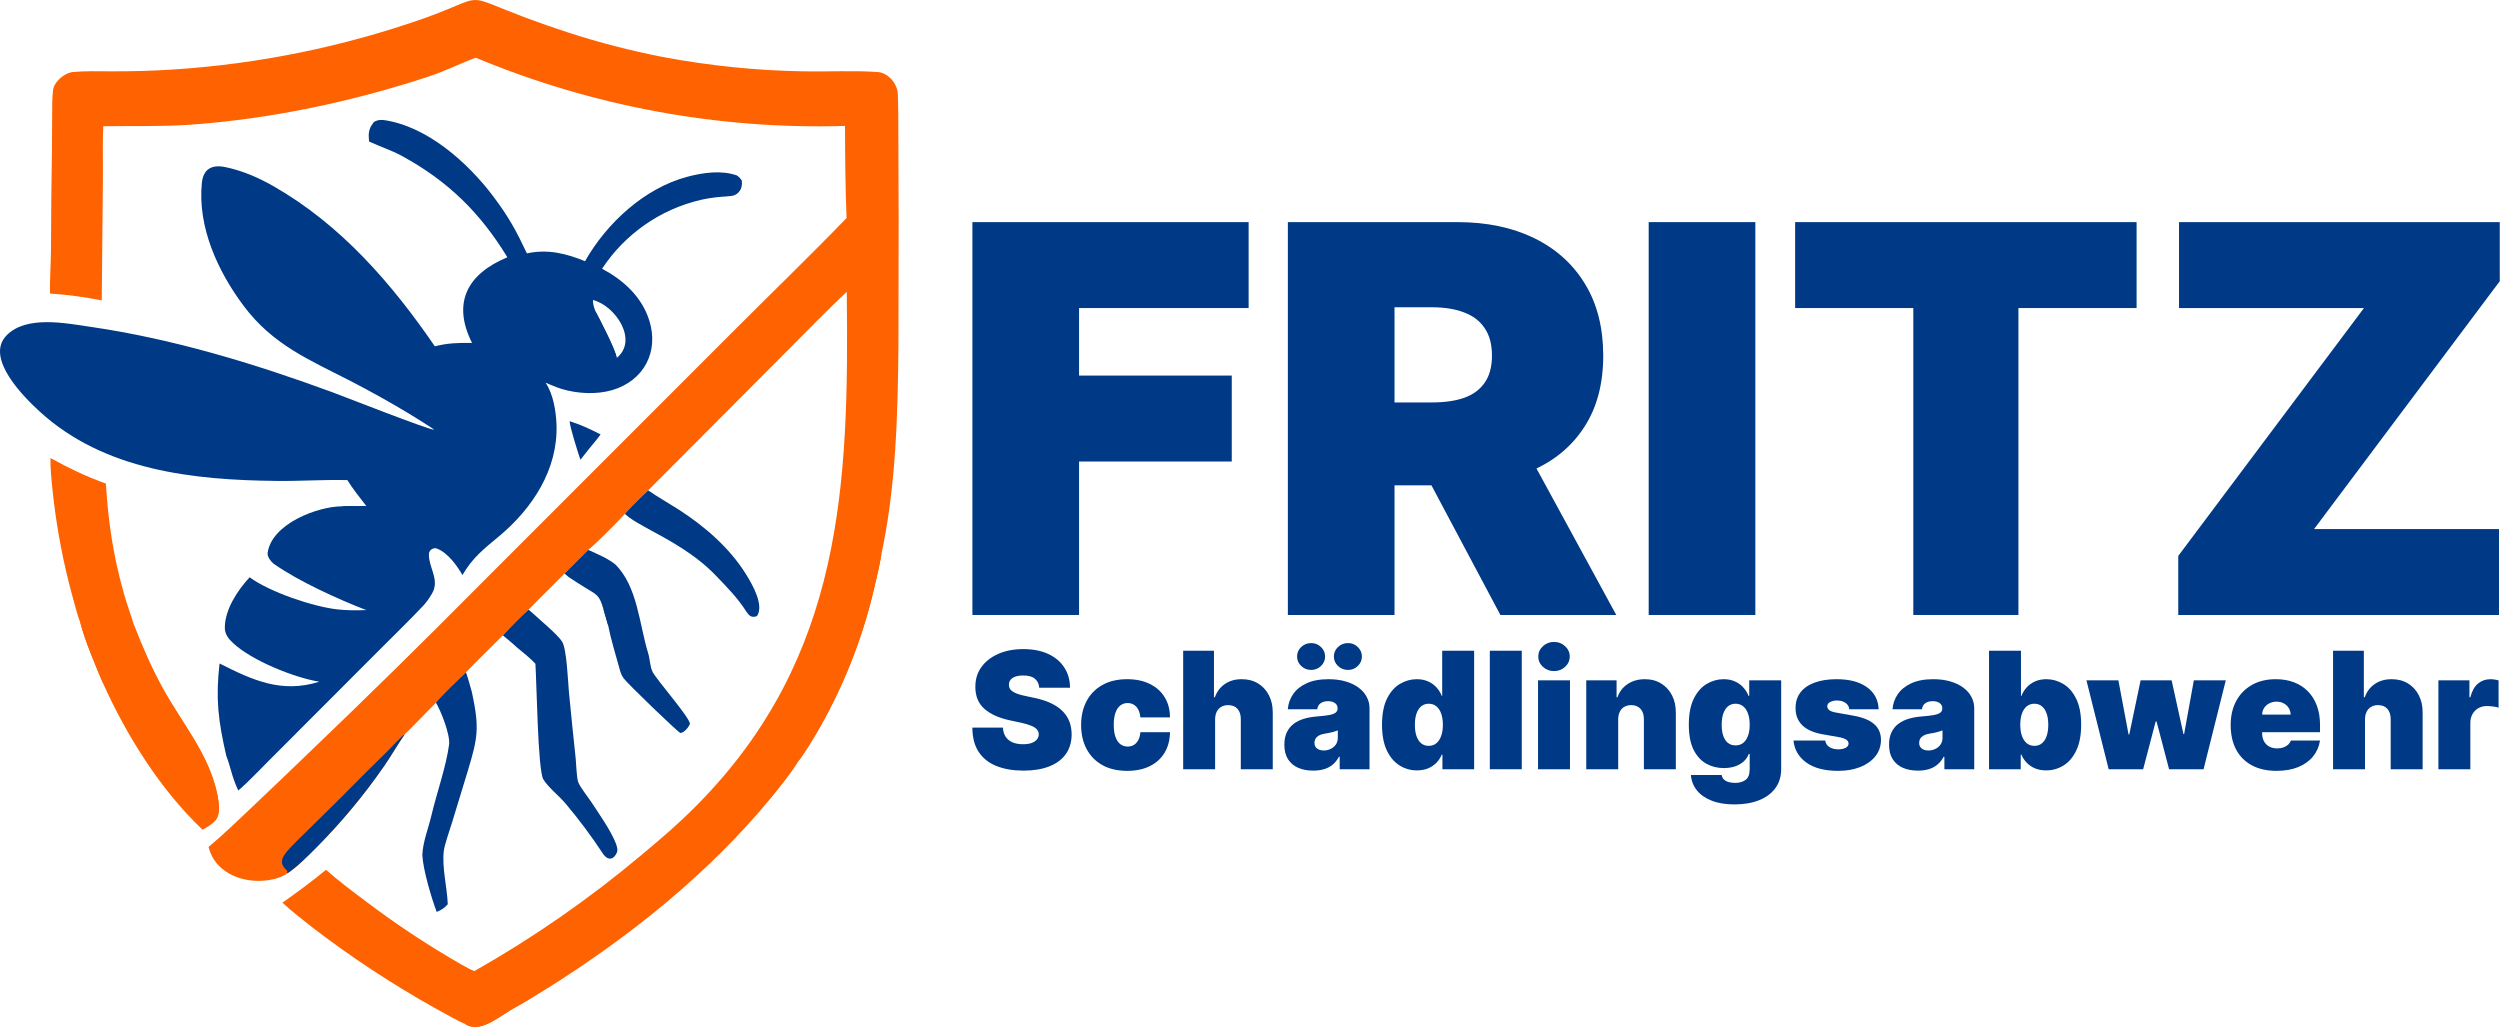
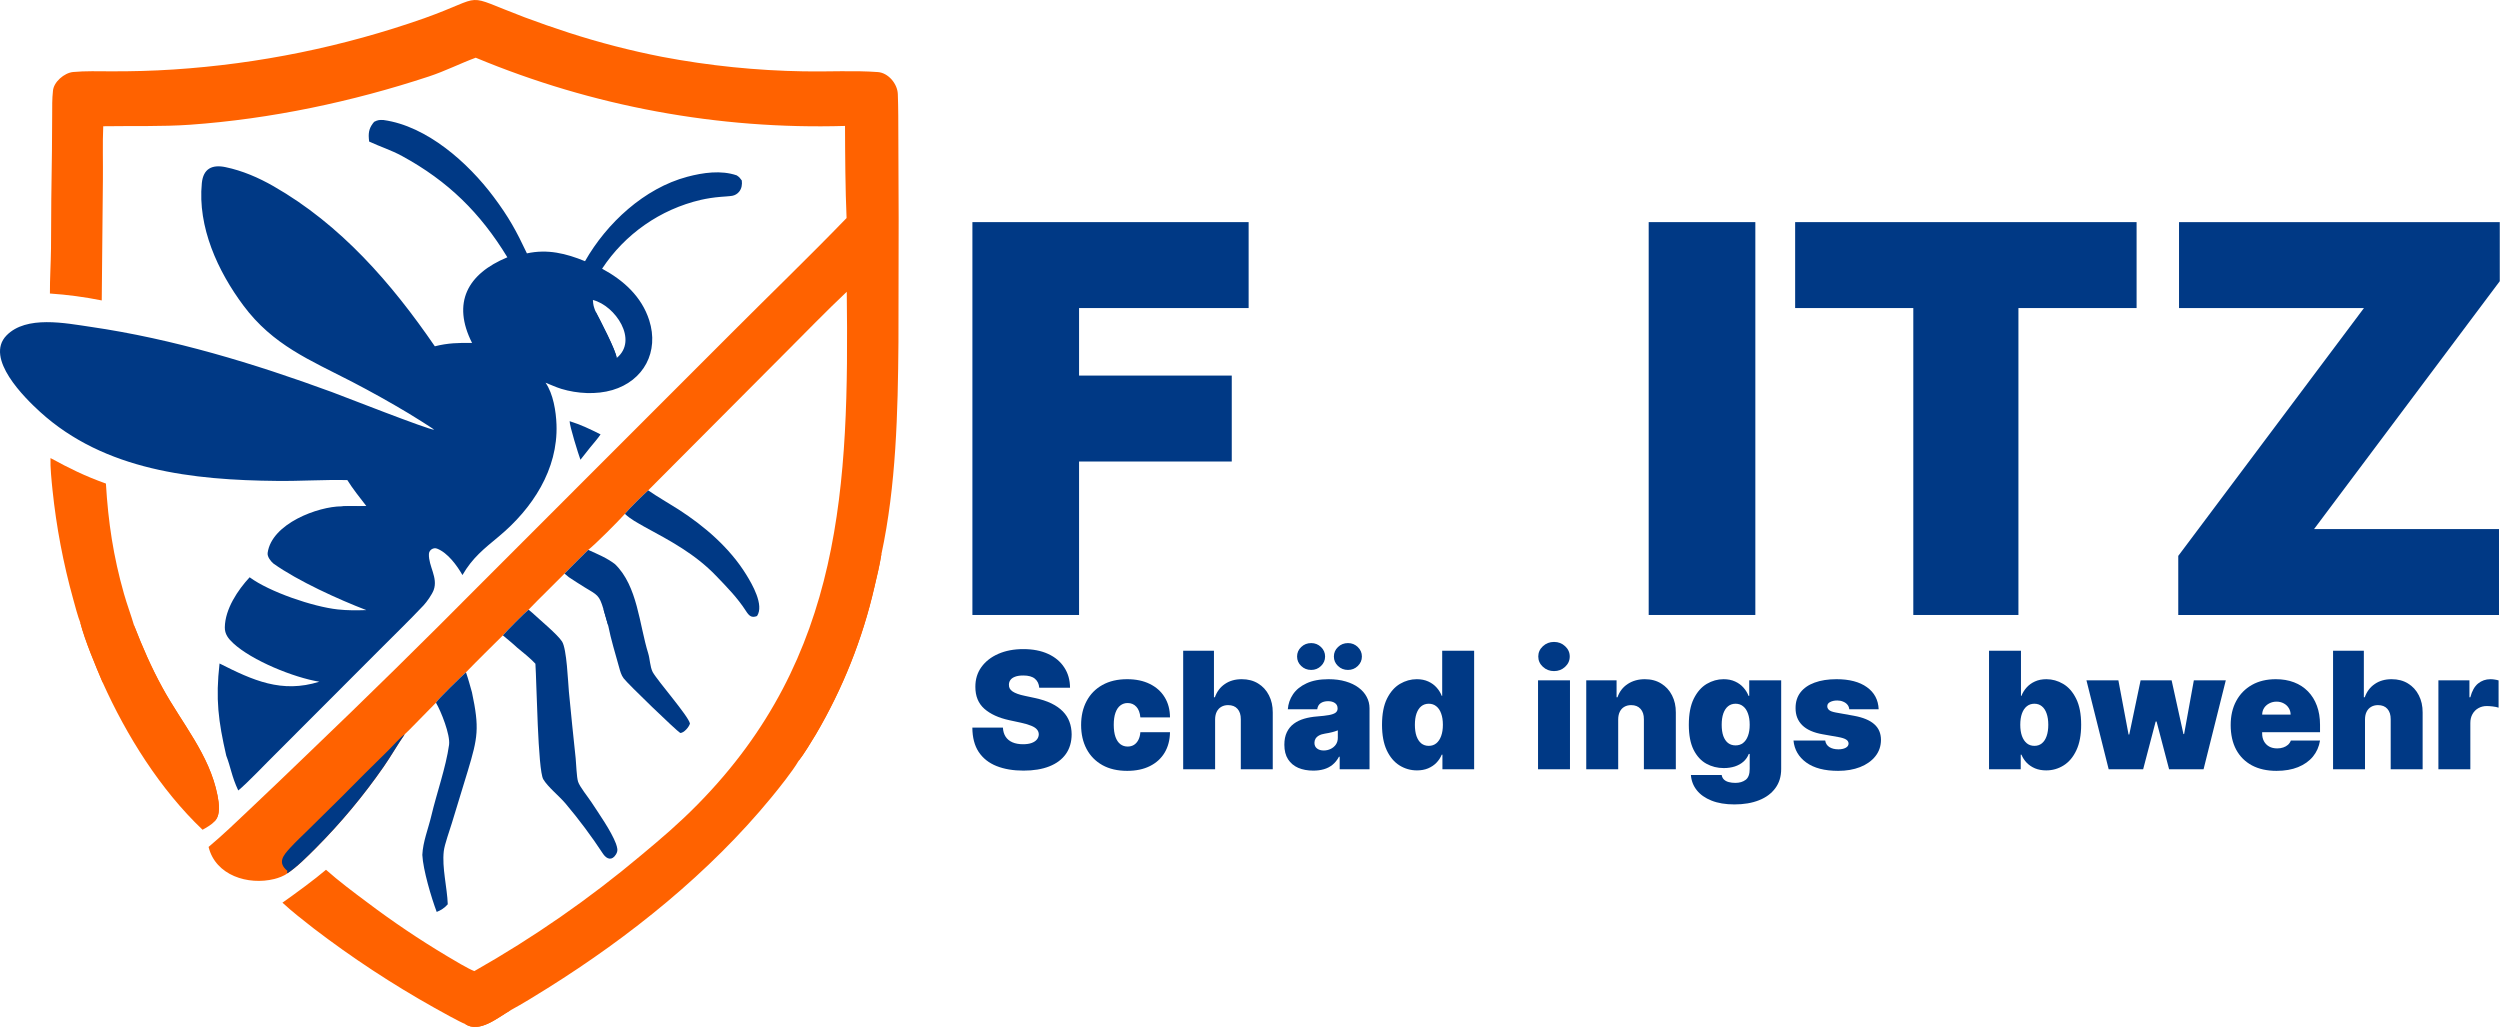
<svg xmlns="http://www.w3.org/2000/svg" width="2116" height="870" viewBox="0 0 2116 870" fill="none">
  <path d="M42.252 248.432C42.171 236.106 43.03 222.701 43.174 210.207C43.225 182.707 43.489 155.207 43.965 127.711C44.105 117.457 44.17 107.202 44.159 96.947C44.18 90.289 44.051 83.748 44.817 77.065C45.276 69.425 54.435 61.657 61.866 60.947C71.951 59.986 83.754 60.337 94.018 60.371C111.74 60.431 129.077 59.986 146.773 58.827C219.157 54.118 290.558 39.537 358.992 15.486C413.386 -3.957 389.466 -6.033 444.026 14.642C456.377 19.265 468.832 23.609 481.379 27.669C507.271 36.059 533.644 42.883 560.356 48.1C600.011 55.641 640.241 59.755 680.601 60.395C700.791 60.782 722.907 59.517 743.073 60.997C751.703 61.631 759.588 70.732 759.918 79.669C760.361 91.656 760.315 104.105 760.365 116.346L760.618 185.365L760.446 289.838C759.97 348.914 758.502 411.058 746.029 469.043C744.615 477.965 742.181 488.173 740.086 496.961C730.018 540.757 713.314 582.756 690.551 621.503C687.224 627.08 680.015 638.92 675.929 643.988C670.924 652.635 659.509 666.889 652.852 674.994C600.517 738.718 533.298 792.628 463.603 836.305C454.101 842.26 441.905 849.822 432.233 855.005C421.074 861.442 405.616 874.792 393.658 866.684C389.843 865.397 371.79 855.316 367.847 853.092C332.128 833.109 297.885 810.595 265.38 785.722C256.524 778.815 247.302 771.618 239.056 764.03C249.458 756.748 266.56 744.195 275.927 736.172C286.417 745.522 299.463 755.325 310.752 763.716C332.511 780.145 355.146 795.38 378.558 809.353C383.727 812.431 396.174 819.976 401.473 821.939C451.485 793.611 498.79 760.752 542.794 723.774C560.19 709.267 574.695 696.919 590.65 680.705C713.498 555.857 718.626 410.51 716.697 246.967C699.361 263.267 681.524 281.761 664.638 298.611L548.626 415.051C544.308 418.935 532.46 430.544 528.916 434.928C522.816 441.785 504.481 460.121 497.889 465.429C491.134 472.049 484.444 478.736 477.821 485.489C467.83 495.695 457.214 505.778 447.376 516.043C443.638 519.038 429.154 533.718 425.633 537.783C415.299 548.077 404.5 558.574 394.397 569.045C390.785 572.311 370.487 591.83 368.997 594.763C362.86 601.127 356.67 607.44 350.43 613.703C349.485 614.658 343.357 620.928 342.545 621.522C336.357 630.425 330.902 640.047 324.75 648.916C307.641 673.545 288.397 696.62 267.24 717.874C260.452 724.661 251.155 734.048 243.238 739.193C240.491 741.381 235.542 743.161 232.101 744.007C210.067 749.427 182.419 741.042 176.543 716.842C188.535 706.83 200.183 695.573 211.561 684.81C227.709 669.55 243.773 654.202 259.751 638.766C309.765 590.922 359.136 542.41 407.852 493.246L618.573 282.473C650.853 250.119 684.865 217.32 716.54 184.543C715.466 159.401 715.312 131.781 715.222 106.59C608.115 109.748 501.563 90.063 402.655 48.844C389.557 53.664 377.003 60.107 363.047 64.712C298.115 86.135 229.021 100.741 160.801 105.579C137.424 107.237 111.053 106.47 87.383 106.854C86.727 120.982 87.27 137.896 87.093 152.324L86.114 254.285C71.636 251.383 56.984 249.428 42.252 248.432Z" fill="#FF6200" />
  <path d="M243.238 739.193C242.85 738.47 243.036 737.843 243.264 737.113C234.644 730.109 239.626 724.135 245.555 717.676C250.408 712.389 255.792 707.366 260.923 702.327L288.421 675.201C301.778 661.653 315.256 648.226 328.856 634.921C331.878 631.921 339.881 623.002 342.545 621.522C336.357 630.425 330.902 640.047 324.75 648.916C307.641 673.545 288.397 696.62 267.24 717.874C260.452 724.661 251.155 734.048 243.238 739.193Z" fill="#003985" />
  <path d="M675.929 643.988L675.535 642.664C676.391 639.257 685.199 626.882 687.605 622.989C691.708 616.392 695.566 609.646 699.171 602.764C708.355 585.175 715.86 565.434 724.165 547.523C725.026 545.666 725.866 542.538 726.577 540.441C734.506 517.201 740.75 493.42 745.26 469.282L746.029 469.043C744.615 477.965 742.181 488.173 740.086 496.961C730.018 540.757 713.314 582.756 690.551 621.503C687.224 627.08 680.015 638.92 675.929 643.988Z" fill="#FF6200" />
  <path d="M402.593 868.808C407.324 867.21 411.971 864.653 416.497 862.724C420.266 861.117 428.758 854.752 432.233 855.005C421.074 861.442 405.616 874.792 393.658 866.684L394.405 866.243C396.083 866.014 400.496 868.062 402.593 868.808Z" fill="#FF6200" />
  <path d="M324.67 101.593C361.446 106.737 396.176 137.716 417.778 166.59C430.716 183.883 436.959 195.346 445.979 214.458C463.472 210.658 479.061 214.479 495.153 221.078C513.532 188.782 545.395 159.294 581.708 149.629C594.982 146.096 610.349 143.868 623.576 148.439C626.222 150.227 626.019 150.437 627.854 152.749C628.284 156.183 627.79 159.598 625.528 162.351C624.083 164.088 622.084 165.276 619.866 165.715C617.863 166.109 612.121 166.424 609.712 166.638C604.119 167.106 598.565 167.958 593.089 169.188C558.839 177.211 528.965 198.052 509.609 227.425C527.599 237.121 543.056 250.904 549.507 271.087C557.966 297.548 545.014 322.263 518.303 330.153C504.791 334.143 488.569 333.229 475.116 329.131C469.879 327.492 466.55 325.76 461.746 323.923C468.275 333.326 470.619 348.198 471.022 359.364C472.395 397.371 450.569 430.441 422.329 453.955C409.679 464.488 399.959 471.979 391.421 486.731C386.812 478.672 378.982 467.86 369.892 464.342C366.868 463.172 363.19 465.435 363.038 468.862C362.579 479.235 370.926 488.869 367.062 499.409C365.74 503.028 361.225 509.501 358.528 512.362C346.232 525.412 332.994 538.157 320.333 550.909L233.622 637.744C225.29 645.89 209.823 662.344 201.657 669.055C196.021 657.031 195.425 649.743 191.489 639.545C184.77 610.244 182.399 591.791 185.821 561.574C214.082 575.848 238.398 587.015 270.276 577.001C248.778 573.508 213.216 559.138 197.329 544.355C193.263 540.571 190.204 536.733 190.287 530.969C190.509 515.46 201.291 499.396 211.291 488.607C228.014 500.974 264.988 513.572 285.861 515.817C294.307 516.725 301.606 516.649 310.043 516.385C286.927 507.534 252.099 491.733 231.487 477.032C229.183 475.096 226.084 471.226 226.531 467.967C229.942 443.067 269.374 428.638 289.086 428.566C296.34 428.13 303.76 428.691 310.033 428.272C305.133 421.978 298.102 413.089 293.996 406.357C274.674 405.865 254.042 407.303 234.259 407.045C163.617 406.37 88.544 398.31 33.956 348.655C21.092 336.953 -13.296 303.258 5.497 283.933C22.227 266.73 55.427 273.536 76.87 276.669C146.513 286.845 214.966 307.617 280.936 331.849C289.352 334.925 362.796 363.811 367.484 363.748C366.597 362.673 348.233 351.297 345.907 349.911C330.157 340.475 314.124 331.521 297.83 323.06C262.218 304.66 231.038 292.195 206.021 258.609C184.258 229.455 167.169 192.083 170.83 154.994C172.037 142.758 179.524 139.096 190.805 141.452C205.239 144.467 218.785 150.33 231.539 157.624C288.43 190.163 331.409 239.666 368.038 293.106C378.91 290.313 388.501 290.068 399.559 290.28C382.388 256.303 395.601 231.742 429.438 217.771C406.56 180.204 379.332 153.338 340.325 132.073C330.975 126.976 321.827 124.193 312.441 119.806C312.345 118.951 312.261 118.096 312.189 117.239C311.707 111.363 312.887 107.587 316.66 103.124C319.849 101.478 321.098 101.424 324.67 101.593ZM503.951 263.387C507.318 269.832 521.836 297.562 521.9 303.043C540.581 287.96 520.771 258.625 501.818 253.902C502.144 258.499 502.4 259.16 503.951 263.387Z" fill="#003985" />
  <path d="M310.033 428.272C309.409 429.167 309.669 429.214 308.526 429.285C304.553 429.531 291.981 430.112 289.086 428.566C296.34 428.13 303.76 428.691 310.033 428.272Z" fill="#003985" />
  <path d="M503.951 263.387C507.318 269.832 521.836 297.562 521.9 303.043L520.97 302.993C519.877 301.668 515.306 290.303 514.413 288.1C512.483 283.335 502.786 267.731 503.951 263.387Z" fill="#003985" />
  <path d="M42.738 387.703C59.128 396.622 71.742 402.869 89.647 409.287C91.598 442.081 95.906 470.794 104.931 502.591C107.573 511.9 110.873 520.509 113.447 529.307C120.733 547.998 127.723 564.175 137.363 581.875C153.781 612.018 177.305 638.704 184.08 673.167C185.363 679.838 186.991 690.203 181.359 695.353C179.582 697.722 174.114 700.851 171.448 702.303C135.549 668.17 107.052 622.532 86.882 577.614C80.799 563.218 71.914 542.211 67.986 527.083C65.945 522.083 63.382 512.286 61.922 506.977C53.524 476.76 47.676 445.892 44.437 414.697C43.654 407.01 42.438 395.328 42.738 387.703Z" fill="#FF6200" />
  <path d="M181.359 695.353L180.623 694.558C181.293 692.042 183.385 688.575 183.403 686.377C183.68 653.106 158.587 621.423 142.895 595.097C133.939 580.263 126.017 564.828 119.185 548.904C117.488 544.91 113.08 533.489 113.447 529.307C120.733 547.998 127.723 564.175 137.363 581.875C153.781 612.018 177.305 638.704 184.08 673.167C185.363 679.838 186.991 690.203 181.359 695.353Z" fill="#FF6200" />
  <path d="M67.986 527.083L68.674 527.112L70.437 532.06L71.002 531.484C74.059 537.793 76.011 546.98 79.036 553.7C81.905 560.074 84.559 566.98 87.103 573.502C87.77 575.213 87.441 576.019 86.882 577.615C80.799 563.219 71.914 542.211 67.986 527.083Z" fill="#FF6200" />
  <path d="M482.127 356.473C492.037 359.613 499.104 363.058 508.323 367.661C506.291 370.783 501.833 375.909 499.335 378.955L491.293 389.136C489.535 384.381 482.06 360.482 482.127 356.473Z" fill="#003985" />
  <path d="M425.633 537.783C429.154 533.718 443.638 519.038 447.376 516.043L450.482 518.633C456.759 524.543 471.725 536.818 475.716 542.982C479.725 549.173 480.763 577.305 481.512 585.425C483.317 604.266 485.23 623.096 487.251 641.915C487.761 646.792 488.004 657.674 489.299 661.682C490.68 665.953 497.793 674.709 500.629 679.051C507.036 688.864 517.204 703.219 521.326 714.024C522.434 717.442 523.39 719.807 521.376 723.123C518.032 728.628 513.748 727.379 510.578 722.916C500.778 707.967 490.083 693.624 478.551 679.966C473.206 673.683 463.598 666.013 459.817 659.551C455.212 651.684 454.237 577.341 453.174 561.789C449.196 557.432 442.418 551.94 437.755 548.174C434.424 544.994 429.179 540.746 425.633 537.783Z" fill="#003985" />
  <path d="M497.889 465.429C505.888 469.057 513.516 472.139 520.534 477.489C539.676 496.047 541.041 528.566 548.63 552.965C550.128 557.783 550.11 564.159 552.424 568.817C556.893 576.754 582.778 606.14 583.98 612.407C583.276 615.237 578.921 620.41 575.775 620.4C572.631 618.603 531.597 579.126 527.814 574.087C525.792 571.393 524.917 568.078 524.036 564.878C520.862 553.348 517.131 541.345 514.814 529.642L510.762 515.596C507.121 503.434 505.732 503.738 494.638 496.982C490.466 494.442 485.688 491.289 481.541 488.579L477.821 485.489C484.444 478.736 491.134 472.049 497.889 465.429Z" fill="#003985" />
  <path d="M510.762 515.596C514.232 517.216 515.759 525.994 514.814 529.642L510.762 515.596Z" fill="#003985" />
  <path d="M394.397 569.045C396.337 574.595 397.869 580.347 399.467 586.01C405.901 616.314 404.457 624.293 395.921 652.567L382.453 696.689C380.605 702.857 376.287 714.652 375.622 720.379C373.993 734.401 378.481 751.16 378.99 765.387C376.36 768.424 373.323 770.381 369.629 771.859C365.108 759.847 358.083 736.269 357.454 723.591C357.959 712.382 362.518 701.37 365.094 690.435C369.589 671.352 377.431 649.482 380.084 630.483C381.267 622.013 373.298 601.996 368.997 594.763C370.487 591.83 390.785 572.311 394.397 569.045Z" fill="#003985" />
  <path d="M548.626 415.051C556.825 420.737 565.556 425.616 573.959 430.994C596.246 445.257 617.658 463.713 631.643 486.401C636.689 494.587 646.907 512.148 640.753 521.407C636.082 523.281 633.972 521.187 631.364 517.126C624.214 505.992 615.241 496.901 606.149 487.431C588.346 468.885 567.476 457.811 545.222 445.746C539.233 442.257 534.036 439.722 528.916 434.928C532.46 430.544 544.308 418.935 548.626 415.051Z" fill="#003985" />
  <path d="M1843.68 520.515V470.508L2000.85 260.738H1844.33V188H2115.8V238.007L1958.64 447.777H2115.15V520.515H1843.68Z" fill="#003985" />
  <path d="M1519.41 260.738V188H1808.41V260.738H1708.4V520.515H1619.42V260.738H1519.41Z" fill="#003985" />
  <path d="M1485.72 188V520.515H1395.45V188H1485.72Z" fill="#003985" />
-   <path d="M1090.05 520.515V188H1233.57C1258.25 188 1279.85 192.492 1298.36 201.476C1316.86 210.46 1331.26 223.395 1341.54 240.28C1351.83 257.166 1356.97 277.407 1356.97 301.003C1356.97 324.816 1351.66 344.895 1341.06 361.239C1330.56 377.583 1315.78 389.923 1296.73 398.257C1277.79 406.592 1255.65 410.759 1230.33 410.759H1144.6V340.619H1212.14C1222.75 340.619 1231.79 339.32 1239.26 336.722C1246.83 334.016 1252.62 329.741 1256.63 323.896C1260.74 318.051 1262.8 310.42 1262.8 301.003C1262.8 291.478 1260.74 283.739 1256.63 277.785C1252.62 271.724 1246.83 267.286 1239.26 264.472C1231.79 261.549 1222.75 260.088 1212.14 260.088H1180.32V520.515H1090.05ZM1284.88 367.896L1368.01 520.515H1269.94L1188.76 367.896H1284.88Z" fill="#003985" />
  <path d="M823.044 520.515V188H1056.84V260.738H913.317V317.889H1042.56V390.626H913.317V520.515H823.044Z" fill="#003985" />
  <path d="M2063.86 651.079V575.85H2090.12V590.151H2090.9C2092.27 584.862 2094.44 580.992 2097.41 578.543C2100.42 576.095 2103.93 574.87 2107.94 574.87C2109.12 574.87 2110.28 574.968 2111.42 575.164C2112.6 575.327 2113.72 575.572 2114.8 575.899V598.967C2113.46 598.51 2111.81 598.167 2109.85 597.939C2107.89 597.71 2106.21 597.596 2104.81 597.596C2102.16 597.596 2099.78 598.2 2097.66 599.408C2095.57 600.583 2093.92 602.249 2092.71 604.404C2091.5 606.526 2090.9 609.024 2090.9 611.897V651.079H2063.86Z" fill="#003985" />
  <path d="M2001.74 608.762V651.079H1974.7V550.773H2000.76V590.151H2001.54C2003.24 585.351 2006.06 581.612 2010.01 578.935C2013.96 576.225 2018.71 574.87 2024.26 574.87C2029.59 574.87 2034.21 576.078 2038.13 578.494C2042.08 580.91 2045.13 584.241 2047.28 588.486C2049.47 592.73 2050.55 597.595 2050.52 603.081V651.079H2023.48V608.762C2023.51 605.04 2022.58 602.118 2020.69 599.995C2018.83 597.873 2016.17 596.812 2012.71 596.812C2010.52 596.812 2008.59 597.302 2006.93 598.281C2005.29 599.228 2004.02 600.599 2003.11 602.395C2002.22 604.158 2001.77 606.281 2001.74 608.762Z" fill="#003985" />
  <path d="M1926.84 652.451C1918.8 652.451 1911.88 650.916 1906.07 647.847C1900.29 644.745 1895.83 640.304 1892.7 634.525C1889.6 628.713 1888.05 621.758 1888.05 613.66C1888.05 605.889 1889.61 599.098 1892.75 593.286C1895.88 587.474 1900.31 582.951 1906.02 579.719C1911.73 576.486 1918.48 574.87 1926.25 574.87C1931.93 574.87 1937.07 575.752 1941.68 577.515C1946.28 579.278 1950.21 581.841 1953.48 585.204C1956.74 588.535 1959.26 592.584 1961.02 597.351C1962.79 602.118 1963.67 607.489 1963.67 613.465V619.734H1896.47V604.844H1938.79C1938.75 602.689 1938.2 600.796 1937.12 599.163C1936.08 597.498 1934.66 596.208 1932.86 595.294C1931.1 594.347 1929.09 593.873 1926.84 593.873C1924.65 593.873 1922.64 594.347 1920.81 595.294C1918.98 596.208 1917.51 597.482 1916.4 599.114C1915.33 600.747 1914.75 602.657 1914.69 604.844V620.909C1914.69 623.325 1915.2 625.48 1916.21 627.374C1917.22 629.268 1918.67 630.754 1920.57 631.831C1922.46 632.909 1924.75 633.448 1927.42 633.448C1929.28 633.448 1930.98 633.186 1932.52 632.664C1934.08 632.141 1935.42 631.39 1936.53 630.411C1937.64 629.399 1938.46 628.191 1938.98 626.787H1963.67C1962.82 632.011 1960.81 636.549 1957.64 640.402C1954.48 644.223 1950.28 647.194 1945.06 649.316C1939.86 651.406 1933.79 652.451 1926.84 652.451Z" fill="#003985" />
  <path d="M1784.78 651.079L1765.97 575.849H1793L1801.62 621.693H1802.21L1811.81 575.849H1838.06L1848.06 621.301H1848.64L1856.87 575.849H1883.91L1865.1 651.079H1835.91L1825.33 610.722H1824.55L1813.97 651.079H1784.78Z" fill="#003985" />
  <path d="M1683.51 651.079V550.773H1710.55V588.975H1710.94C1711.92 586.429 1713.36 584.094 1715.25 581.972C1717.15 579.817 1719.5 578.102 1722.3 576.829C1725.11 575.523 1728.38 574.87 1732.1 574.87C1737.06 574.87 1741.78 576.192 1746.26 578.837C1750.76 581.482 1754.42 585.645 1757.23 591.326C1760.07 597.008 1761.49 604.387 1761.49 613.464C1761.49 622.15 1760.13 629.349 1757.42 635.063C1754.74 640.777 1751.15 645.039 1746.65 647.847C1742.17 650.655 1737.26 652.059 1731.9 652.059C1728.38 652.059 1725.23 651.487 1722.45 650.344C1719.71 649.169 1717.36 647.585 1715.4 645.594C1713.47 643.569 1711.99 641.284 1710.94 638.737H1710.35V651.079H1683.51ZM1709.96 613.464C1709.96 617.121 1710.44 620.288 1711.38 622.966C1712.36 625.611 1713.73 627.668 1715.5 629.137C1717.29 630.574 1719.43 631.292 1721.91 631.292C1724.39 631.292 1726.5 630.59 1728.23 629.186C1729.99 627.749 1731.33 625.709 1732.25 623.064C1733.19 620.386 1733.67 617.187 1733.67 613.464C1733.67 609.742 1733.19 606.558 1732.25 603.914C1731.33 601.236 1729.99 599.195 1728.23 597.791C1726.5 596.355 1724.39 595.636 1721.91 595.636C1719.43 595.636 1717.29 596.355 1715.5 597.791C1713.73 599.195 1712.36 601.236 1711.38 603.914C1710.44 606.558 1709.96 609.742 1709.96 613.464Z" fill="#003985" />
-   <path d="M1623.38 652.255C1618.58 652.255 1614.34 651.471 1610.65 649.904C1606.99 648.304 1604.12 645.888 1602.03 642.655C1599.94 639.423 1598.89 635.309 1598.89 630.313C1598.89 626.199 1599.6 622.689 1601 619.783C1602.4 616.844 1604.36 614.444 1606.88 612.583C1609.39 610.722 1612.31 609.301 1615.64 608.322C1619.01 607.342 1622.63 606.706 1626.52 606.412C1630.73 606.085 1634.11 605.693 1636.66 605.236C1639.23 604.747 1641.1 604.077 1642.24 603.228C1643.38 602.347 1643.95 601.187 1643.95 599.751V599.555C1643.95 597.596 1643.2 596.094 1641.7 595.049C1640.2 594.004 1638.27 593.482 1635.92 593.482C1633.34 593.482 1631.23 594.053 1629.6 595.196C1628 596.306 1627.04 598.02 1626.71 600.339H1601.83C1602.16 595.767 1603.61 591.555 1606.19 587.702C1608.8 583.817 1612.61 580.715 1617.6 578.397C1622.6 576.046 1628.84 574.87 1636.31 574.87C1641.7 574.87 1646.53 575.507 1650.81 576.78C1655.09 578.021 1658.73 579.768 1661.73 582.021C1664.74 584.241 1667.02 586.853 1668.59 589.857C1670.19 592.829 1670.99 596.061 1670.99 599.555V651.079H1645.72V640.5H1645.13C1643.63 643.308 1641.8 645.578 1639.64 647.308C1637.52 649.039 1635.09 650.296 1632.35 651.079C1629.63 651.863 1626.65 652.255 1623.38 652.255ZM1632.2 635.211C1634.26 635.211 1636.18 634.786 1637.98 633.937C1639.81 633.088 1641.29 631.864 1642.43 630.264C1643.58 628.664 1644.15 626.721 1644.15 624.436V618.166C1643.43 618.46 1642.66 618.738 1641.85 618.999C1641.06 619.26 1640.21 619.505 1639.3 619.734C1638.42 619.962 1637.47 620.175 1636.46 620.37C1635.48 620.566 1634.45 620.746 1633.37 620.909C1631.28 621.236 1629.57 621.774 1628.23 622.525C1626.92 623.244 1625.95 624.142 1625.29 625.219C1624.67 626.264 1624.36 627.44 1624.36 628.746C1624.36 630.835 1625.1 632.435 1626.57 633.545C1628.04 634.656 1629.91 635.211 1632.2 635.211Z" fill="#003985" />
  <path d="M1590.1 600.339H1565.22C1565.09 598.804 1564.55 597.482 1563.6 596.371C1562.66 595.261 1561.43 594.412 1559.93 593.825C1558.46 593.204 1556.83 592.894 1555.03 592.894C1552.72 592.894 1550.72 593.318 1549.06 594.167C1547.39 595.016 1546.58 596.224 1546.61 597.792C1546.58 598.902 1547.05 599.93 1548.03 600.877C1549.04 601.824 1550.98 602.559 1553.86 603.081L1569.14 605.824C1576.85 607.228 1582.58 609.595 1586.33 612.926C1590.12 616.224 1592.03 620.648 1592.06 626.199C1592.03 631.554 1590.43 636.207 1587.26 640.157C1584.13 644.076 1579.83 647.112 1574.38 649.267C1568.96 651.39 1562.77 652.451 1555.82 652.451C1544.32 652.451 1535.33 650.1 1528.83 645.398C1522.37 640.696 1518.76 634.492 1518.01 626.787H1544.85C1545.21 629.17 1546.38 631.015 1548.37 632.321C1550.4 633.594 1552.94 634.231 1556.01 634.231C1558.49 634.231 1560.54 633.807 1562.14 632.958C1563.77 632.109 1564.6 630.901 1564.63 629.333C1564.6 627.897 1563.88 626.754 1562.48 625.905C1561.11 625.056 1558.95 624.37 1556.01 623.848L1542.69 621.497C1535.02 620.158 1529.27 617.611 1525.45 613.856C1521.63 610.101 1519.74 605.269 1519.77 599.359C1519.74 594.135 1521.11 589.71 1523.88 586.086C1526.69 582.429 1530.69 579.654 1535.88 577.76C1541.11 575.833 1547.3 574.87 1554.45 574.87C1565.32 574.87 1573.89 577.123 1580.16 581.629C1586.46 586.135 1589.78 592.371 1590.1 600.339Z" fill="#003985" />
  <path d="M1468.01 680.858C1460.47 680.858 1454 679.78 1448.62 677.625C1443.26 675.503 1439.1 672.564 1436.13 668.809C1433.19 665.087 1431.54 660.81 1431.18 655.977H1457.24C1457.5 657.577 1458.15 658.867 1459.2 659.847C1460.24 660.826 1461.58 661.528 1463.21 661.953C1464.88 662.41 1466.74 662.638 1468.8 662.638C1472.29 662.638 1475.18 661.789 1477.47 660.091C1479.78 658.394 1480.94 655.324 1480.94 650.884V638.149H1480.16C1479.18 640.696 1477.68 642.868 1475.65 644.663C1473.63 646.427 1471.2 647.782 1468.36 648.729C1465.51 649.643 1462.4 650.1 1459 650.1C1453.65 650.1 1448.72 648.859 1444.21 646.378C1439.74 643.896 1436.14 639.962 1433.43 634.574C1430.76 629.186 1429.42 622.15 1429.42 613.465C1429.42 604.387 1430.82 597.008 1433.63 591.327C1436.47 585.645 1440.13 581.482 1444.6 578.837C1449.11 576.193 1453.84 574.87 1458.8 574.87C1462.53 574.87 1465.79 575.523 1468.6 576.829C1471.41 578.103 1473.76 579.817 1475.65 581.972C1477.55 584.094 1478.98 586.429 1479.96 588.976H1480.55V575.85H1507.59V650.884C1507.59 657.251 1505.94 662.655 1502.64 667.095C1499.37 671.569 1494.77 674.981 1488.83 677.332C1482.89 679.683 1475.95 680.858 1468.01 680.858ZM1468.99 630.901C1471.47 630.901 1473.6 630.215 1475.36 628.844C1477.16 627.44 1478.53 625.448 1479.47 622.868C1480.45 620.256 1480.94 617.122 1480.94 613.465C1480.94 609.742 1480.45 606.559 1479.47 603.914C1478.53 601.236 1477.16 599.196 1475.36 597.792C1473.6 596.355 1471.47 595.637 1468.99 595.637C1466.51 595.637 1464.39 596.355 1462.62 597.792C1460.89 599.196 1459.56 601.236 1458.61 603.914C1457.69 606.559 1457.24 609.742 1457.24 613.465C1457.24 617.187 1457.69 620.354 1458.61 622.966C1459.56 625.546 1460.89 627.521 1462.62 628.893C1464.39 630.231 1466.51 630.901 1468.99 630.901Z" fill="#003985" />
  <path d="M1369.64 608.763V651.079H1342.6V575.85H1368.27V590.151H1369.05C1370.69 585.384 1373.56 581.645 1377.67 578.935C1381.82 576.225 1386.65 574.87 1392.17 574.87C1397.49 574.87 1402.11 576.095 1406.03 578.543C1409.98 580.96 1413.03 584.29 1415.19 588.535C1417.38 592.78 1418.46 597.628 1418.42 603.081V651.079H1391.39V608.763C1391.42 605.04 1390.47 602.118 1388.55 599.996C1386.65 597.873 1384.01 596.812 1380.61 596.812C1378.39 596.812 1376.45 597.302 1374.78 598.281C1373.15 599.228 1371.89 600.6 1371.01 602.396C1370.13 604.159 1369.67 606.281 1369.64 608.763Z" fill="#003985" />
  <path d="M1301.79 651.079V575.849H1328.83V651.079H1301.79ZM1315.31 568.013C1311.66 568.013 1308.52 566.805 1305.91 564.389C1303.3 561.972 1301.99 559.066 1301.99 555.671C1301.99 552.275 1303.3 549.369 1305.91 546.952C1308.52 544.536 1311.66 543.328 1315.31 543.328C1319 543.328 1322.14 544.536 1324.72 546.952C1327.33 549.369 1328.63 552.275 1328.63 555.671C1328.63 559.066 1327.33 561.972 1324.72 564.389C1322.14 566.805 1319 568.013 1315.31 568.013Z" fill="#003985" />
-   <path d="M1288.02 550.773V651.079H1260.98V550.773H1288.02Z" fill="#003985" />
  <path d="M1199.32 652.059C1193.97 652.059 1189.04 650.655 1184.53 647.847C1180.06 645.039 1176.46 640.777 1173.75 635.063C1171.08 629.349 1169.74 622.15 1169.74 613.464C1169.74 604.387 1171.14 597.008 1173.95 591.326C1176.79 585.645 1180.45 581.482 1184.92 578.837C1189.43 576.192 1194.16 574.87 1199.12 574.87C1202.85 574.87 1206.11 575.523 1208.92 576.829C1211.73 578.102 1214.08 579.817 1215.97 581.972C1217.87 584.094 1219.3 586.429 1220.28 588.975H1220.67V550.773H1247.71V651.079H1220.87V638.737H1220.28C1219.24 641.284 1217.74 643.569 1215.78 645.594C1213.85 647.585 1211.5 649.169 1208.72 650.344C1205.98 651.487 1202.85 652.059 1199.32 652.059ZM1209.31 631.292C1211.79 631.292 1213.92 630.574 1215.68 629.137C1217.47 627.668 1218.85 625.611 1219.79 622.966C1220.77 620.288 1221.26 617.121 1221.26 613.464C1221.26 609.742 1220.77 606.558 1219.79 603.914C1218.85 601.236 1217.47 599.195 1215.68 597.791C1213.92 596.355 1211.79 595.636 1209.31 595.636C1206.83 595.636 1204.71 596.355 1202.94 597.791C1201.21 599.195 1199.88 601.236 1198.93 603.914C1198.01 606.558 1197.56 609.742 1197.56 613.464C1197.56 617.187 1198.01 620.386 1198.93 623.064C1199.88 625.709 1201.21 627.749 1202.94 629.186C1204.71 630.59 1206.83 631.292 1209.31 631.292Z" fill="#003985" />
  <path d="M1111.56 652.255C1106.76 652.255 1102.52 651.471 1098.83 649.904C1095.17 648.304 1092.3 645.887 1090.21 642.655C1088.12 639.422 1087.08 635.308 1087.08 630.313C1087.08 626.198 1087.78 622.688 1089.18 619.782C1090.59 616.844 1092.54 614.444 1095.06 612.583C1097.57 610.721 1100.5 609.301 1103.83 608.322C1107.19 607.342 1110.81 606.705 1114.7 606.411C1118.91 606.085 1122.29 605.693 1124.84 605.236C1127.42 604.746 1129.28 604.077 1130.42 603.228C1131.56 602.346 1132.14 601.187 1132.14 599.75V599.555C1132.14 597.595 1131.38 596.093 1129.88 595.049C1128.38 594.004 1126.45 593.481 1124.1 593.481C1121.52 593.481 1119.42 594.053 1117.78 595.195C1116.18 596.306 1115.22 598.02 1114.9 600.338H1090.01C1090.34 595.767 1091.79 591.555 1094.37 587.702C1096.99 583.816 1100.79 580.714 1105.79 578.396C1110.78 576.045 1117.02 574.87 1124.49 574.87C1129.88 574.87 1134.71 575.506 1138.99 576.78C1143.27 578.021 1146.91 579.768 1149.91 582.02C1152.92 584.241 1155.2 586.853 1156.77 589.857C1158.37 592.828 1159.17 596.061 1159.17 599.555V651.079H1133.9V640.5H1133.31C1131.81 643.308 1129.98 645.577 1127.83 647.308C1125.7 649.038 1123.27 650.295 1120.53 651.079C1117.82 651.863 1114.83 652.255 1111.56 652.255ZM1120.38 635.21C1122.44 635.21 1124.36 634.786 1126.16 633.937C1127.99 633.088 1129.47 631.864 1130.62 630.264C1131.76 628.664 1132.33 626.721 1132.33 624.435V618.166C1131.61 618.46 1130.85 618.737 1130.03 618.999C1129.25 619.26 1128.4 619.505 1127.48 619.733C1126.6 619.962 1125.65 620.174 1124.64 620.37C1123.66 620.566 1122.63 620.746 1121.56 620.909C1119.47 621.235 1117.75 621.774 1116.41 622.525C1115.11 623.243 1114.13 624.141 1113.47 625.219C1112.85 626.264 1112.54 627.439 1112.54 628.745C1112.54 630.835 1113.28 632.435 1114.75 633.545C1116.22 634.655 1118.09 635.21 1120.38 635.21ZM1109.8 567.033C1106.47 567.033 1103.65 565.923 1101.33 563.703C1099.01 561.482 1097.85 558.805 1097.85 555.67C1097.85 552.536 1099.01 549.858 1101.33 547.638C1103.65 545.418 1106.47 544.308 1109.8 544.308C1113.03 544.308 1115.79 545.418 1118.08 547.638C1120.4 549.858 1121.56 552.536 1121.56 555.67C1121.56 558.805 1120.4 561.482 1118.08 563.703C1115.79 565.923 1113.03 567.033 1109.8 567.033ZM1140.95 567.033C1137.62 567.033 1134.8 565.923 1132.48 563.703C1130.16 561.482 1129 558.805 1129 555.67C1129 552.536 1130.16 549.858 1132.48 547.638C1134.8 545.418 1137.62 544.308 1140.95 544.308C1144.18 544.308 1146.94 545.418 1149.23 547.638C1151.55 549.858 1152.71 552.536 1152.71 555.67C1152.71 558.805 1151.55 561.482 1149.23 563.703C1146.94 565.923 1144.18 567.033 1140.95 567.033Z" fill="#003985" />
  <path d="M1028.47 608.762V651.079H1001.44V550.773H1027.49V590.151H1028.28C1029.98 585.351 1032.8 581.612 1036.75 578.935C1040.7 576.225 1045.45 574.87 1051 574.87C1056.33 574.87 1060.95 576.078 1064.86 578.494C1068.82 580.91 1071.87 584.241 1074.02 588.486C1076.21 592.73 1077.29 597.595 1077.26 603.081V651.079H1050.22V608.762C1050.25 605.04 1049.32 602.118 1047.43 599.995C1045.57 597.873 1042.91 596.812 1039.44 596.812C1037.26 596.812 1035.33 597.302 1033.67 598.281C1032.03 599.228 1030.76 600.599 1029.85 602.395C1028.96 604.158 1028.51 606.281 1028.47 608.762Z" fill="#003985" />
  <path d="M954.04 652.451C945.877 652.451 938.889 650.835 933.077 647.602C927.265 644.337 922.808 639.798 919.707 633.986C916.605 628.142 915.054 621.366 915.054 613.66C915.054 605.955 916.605 599.196 919.707 593.384C922.808 587.539 927.265 583 933.077 579.768C938.889 576.503 945.877 574.87 954.04 574.87C961.419 574.87 967.803 576.209 973.19 578.886C978.61 581.531 982.806 585.286 985.778 590.151C988.749 594.984 990.251 600.665 990.283 607.195H965.207C964.848 603.245 963.705 600.241 961.778 598.184C959.885 596.094 957.436 595.049 954.432 595.049C952.081 595.049 950.024 595.735 948.261 597.106C946.497 598.445 945.126 600.485 944.146 603.228C943.167 605.938 942.677 609.35 942.677 613.465C942.677 617.579 943.167 621.007 944.146 623.75C945.126 626.46 946.497 628.501 948.261 629.872C950.024 631.211 952.081 631.88 954.432 631.88C956.424 631.88 958.187 631.423 959.721 630.509C961.256 629.562 962.497 628.191 963.444 626.395C964.423 624.566 965.011 622.346 965.207 619.734H990.283C990.186 626.362 988.667 632.141 985.729 637.072C982.79 641.97 978.627 645.757 973.239 648.435C967.884 651.112 961.485 652.451 954.04 652.451Z" fill="#003985" />
  <path d="M879.618 582.119C879.357 578.853 878.133 576.306 875.945 574.478C873.79 572.649 870.508 571.735 866.1 571.735C863.292 571.735 860.99 572.078 859.195 572.764C857.431 573.417 856.125 574.315 855.276 575.458C854.427 576.6 853.987 577.906 853.954 579.376C853.889 580.584 854.101 581.678 854.591 582.657C855.113 583.604 855.929 584.469 857.04 585.253C858.15 586.004 859.57 586.69 861.301 587.31C863.031 587.931 865.088 588.486 867.472 588.975L875.7 590.739C881.251 591.914 886.002 593.465 889.953 595.391C893.903 597.318 897.136 599.587 899.65 602.199C902.164 604.779 904.009 607.685 905.185 610.917C906.393 614.15 907.013 617.676 907.046 621.497C907.013 628.092 905.364 633.676 902.099 638.247C898.834 642.818 894.165 646.296 888.091 648.679C882.051 651.063 874.786 652.255 866.296 652.255C857.578 652.255 849.97 650.965 843.473 648.385C837.008 645.806 831.979 641.839 828.388 636.484C824.829 631.096 823.033 624.207 823 615.815H848.86C849.024 618.884 849.791 621.464 851.162 623.554C852.534 625.643 854.46 627.227 856.942 628.305C859.456 629.382 862.443 629.921 865.905 629.921C868.811 629.921 871.243 629.562 873.202 628.843C875.161 628.125 876.647 627.129 877.659 625.856C878.671 624.582 879.194 623.129 879.226 621.497C879.194 619.962 878.688 618.623 877.708 617.48C876.761 616.305 875.194 615.26 873.006 614.346C870.819 613.399 867.864 612.517 864.141 611.701L854.15 609.546C845.269 607.62 838.265 604.403 833.138 599.897C828.045 595.359 825.514 589.171 825.547 581.335C825.514 574.968 827.212 569.401 830.641 564.633C834.102 559.834 838.885 556.095 844.991 553.418C851.13 550.74 858.166 549.401 866.1 549.401C874.198 549.401 881.202 550.756 887.112 553.467C893.022 556.177 897.577 559.997 900.777 564.927C904.009 569.825 905.642 575.555 905.674 582.119H879.618Z" fill="#003985" />
</svg>